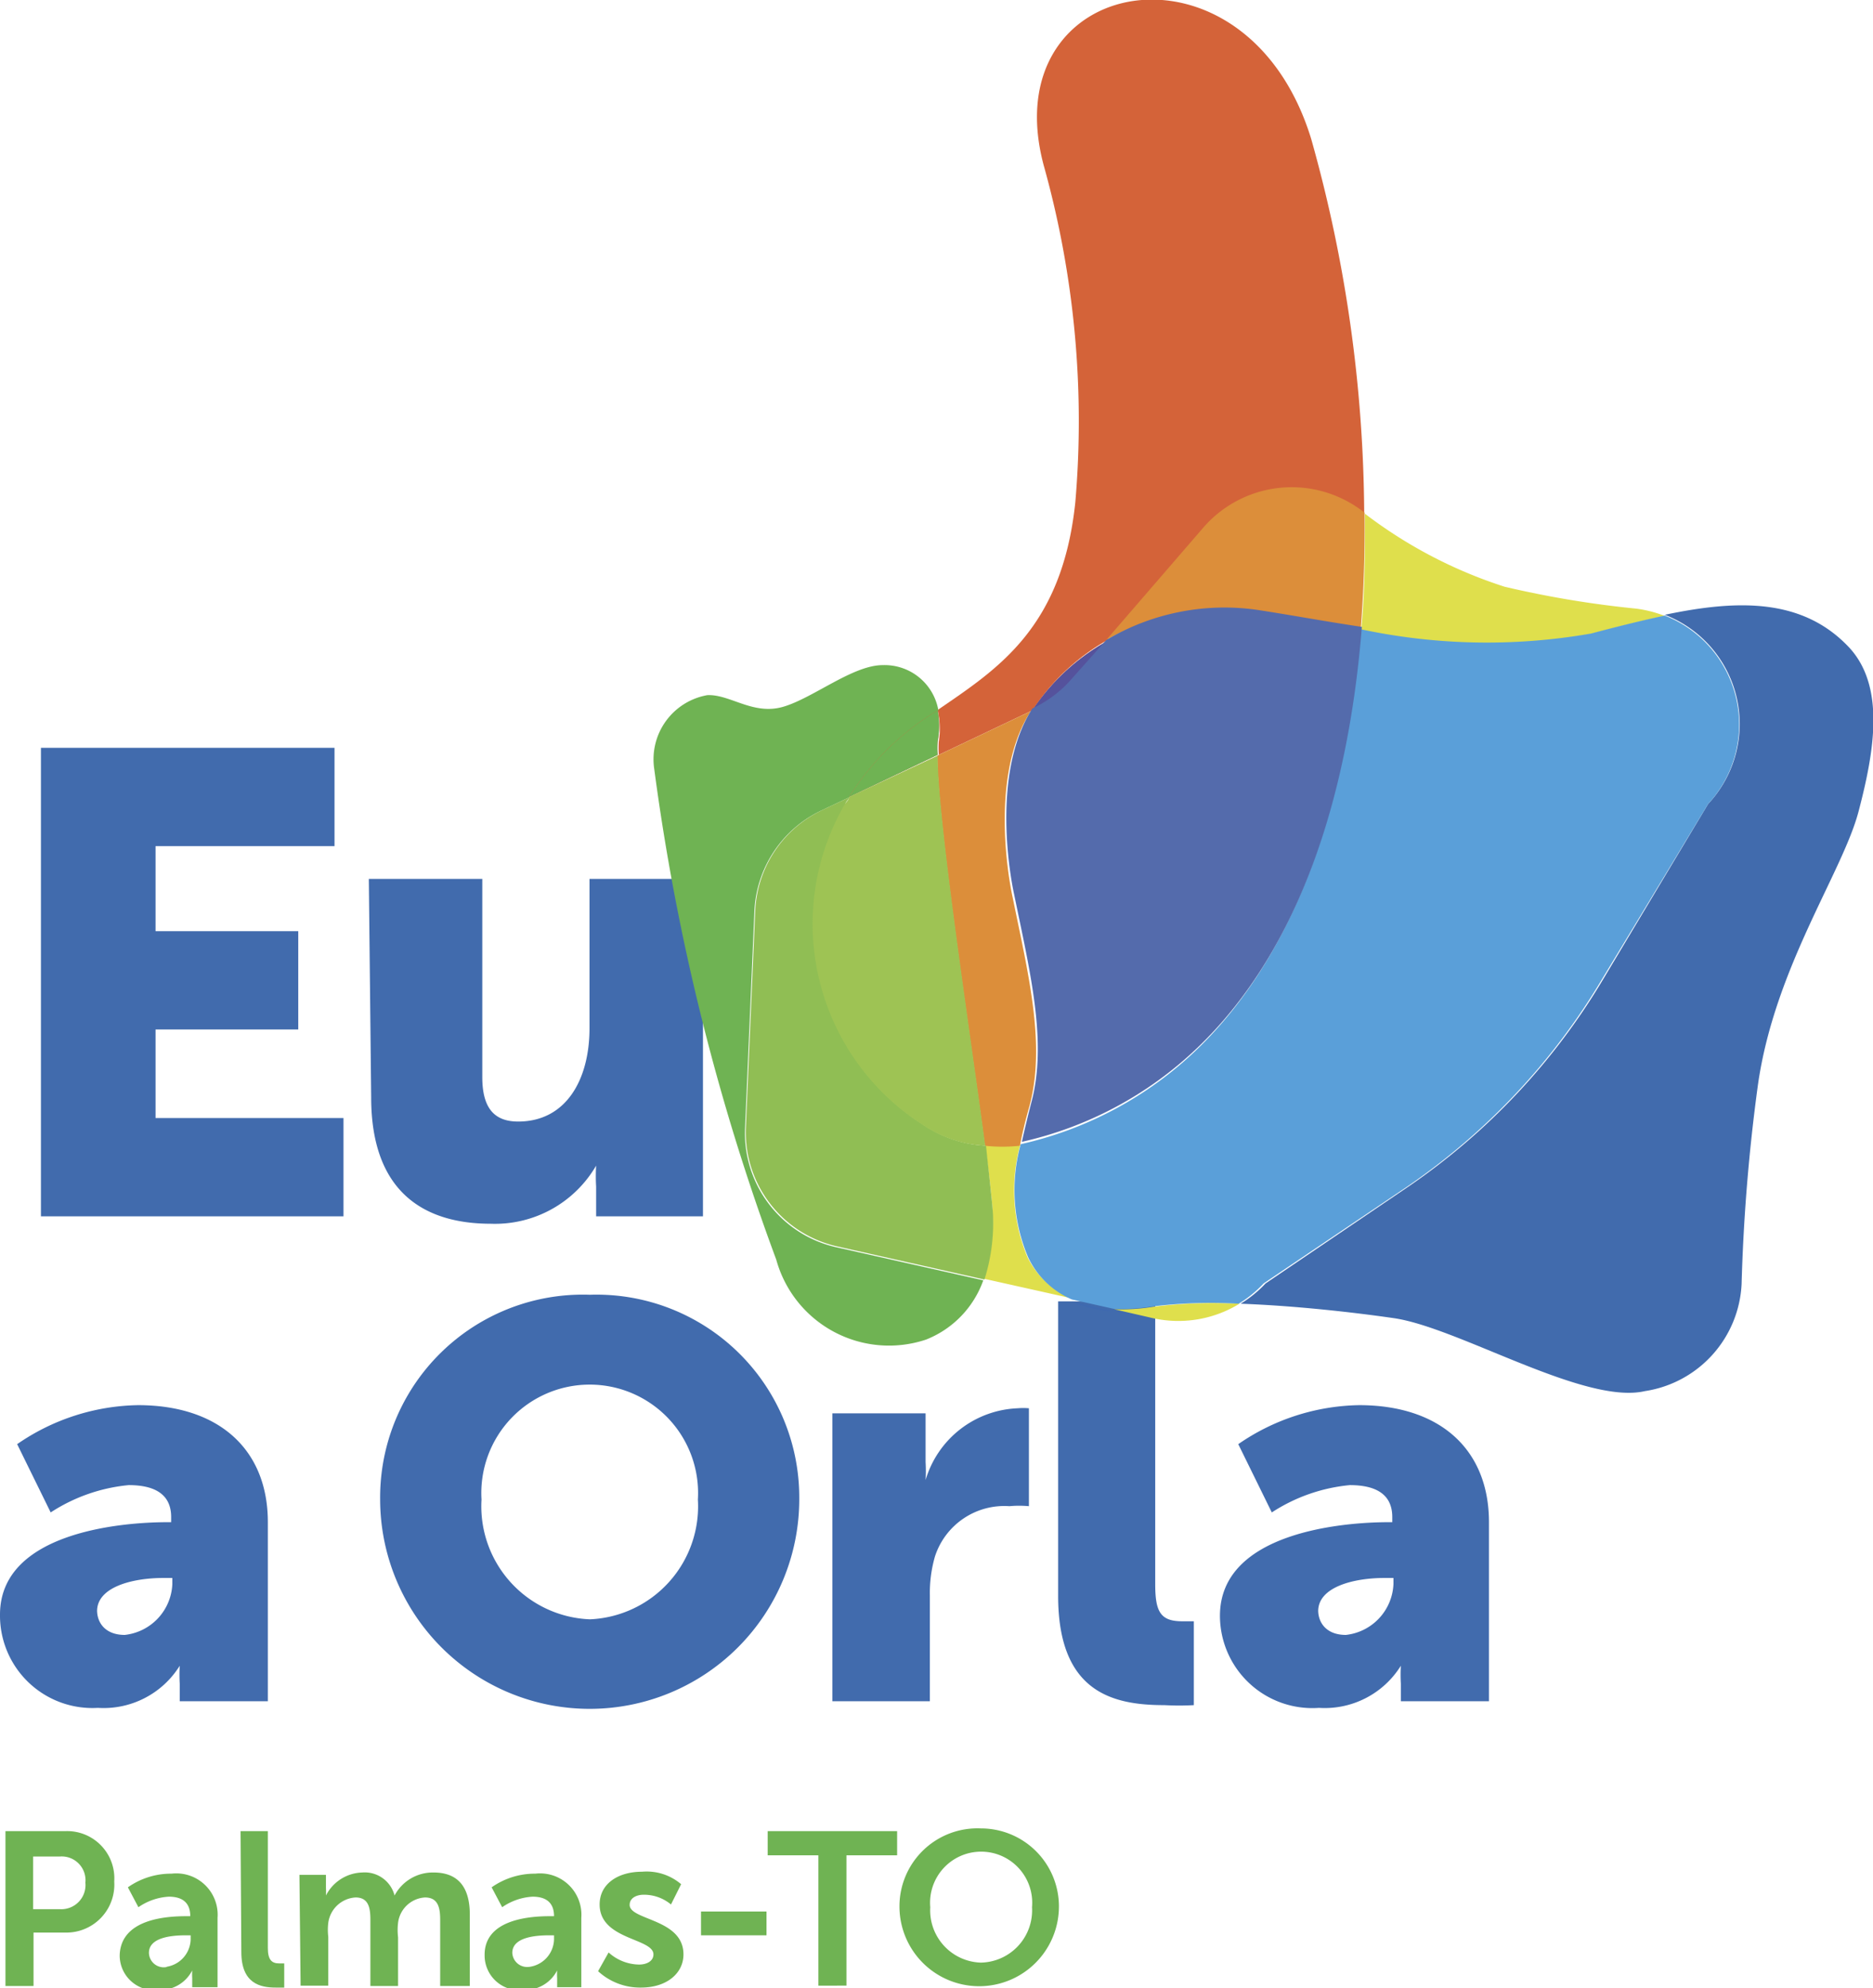
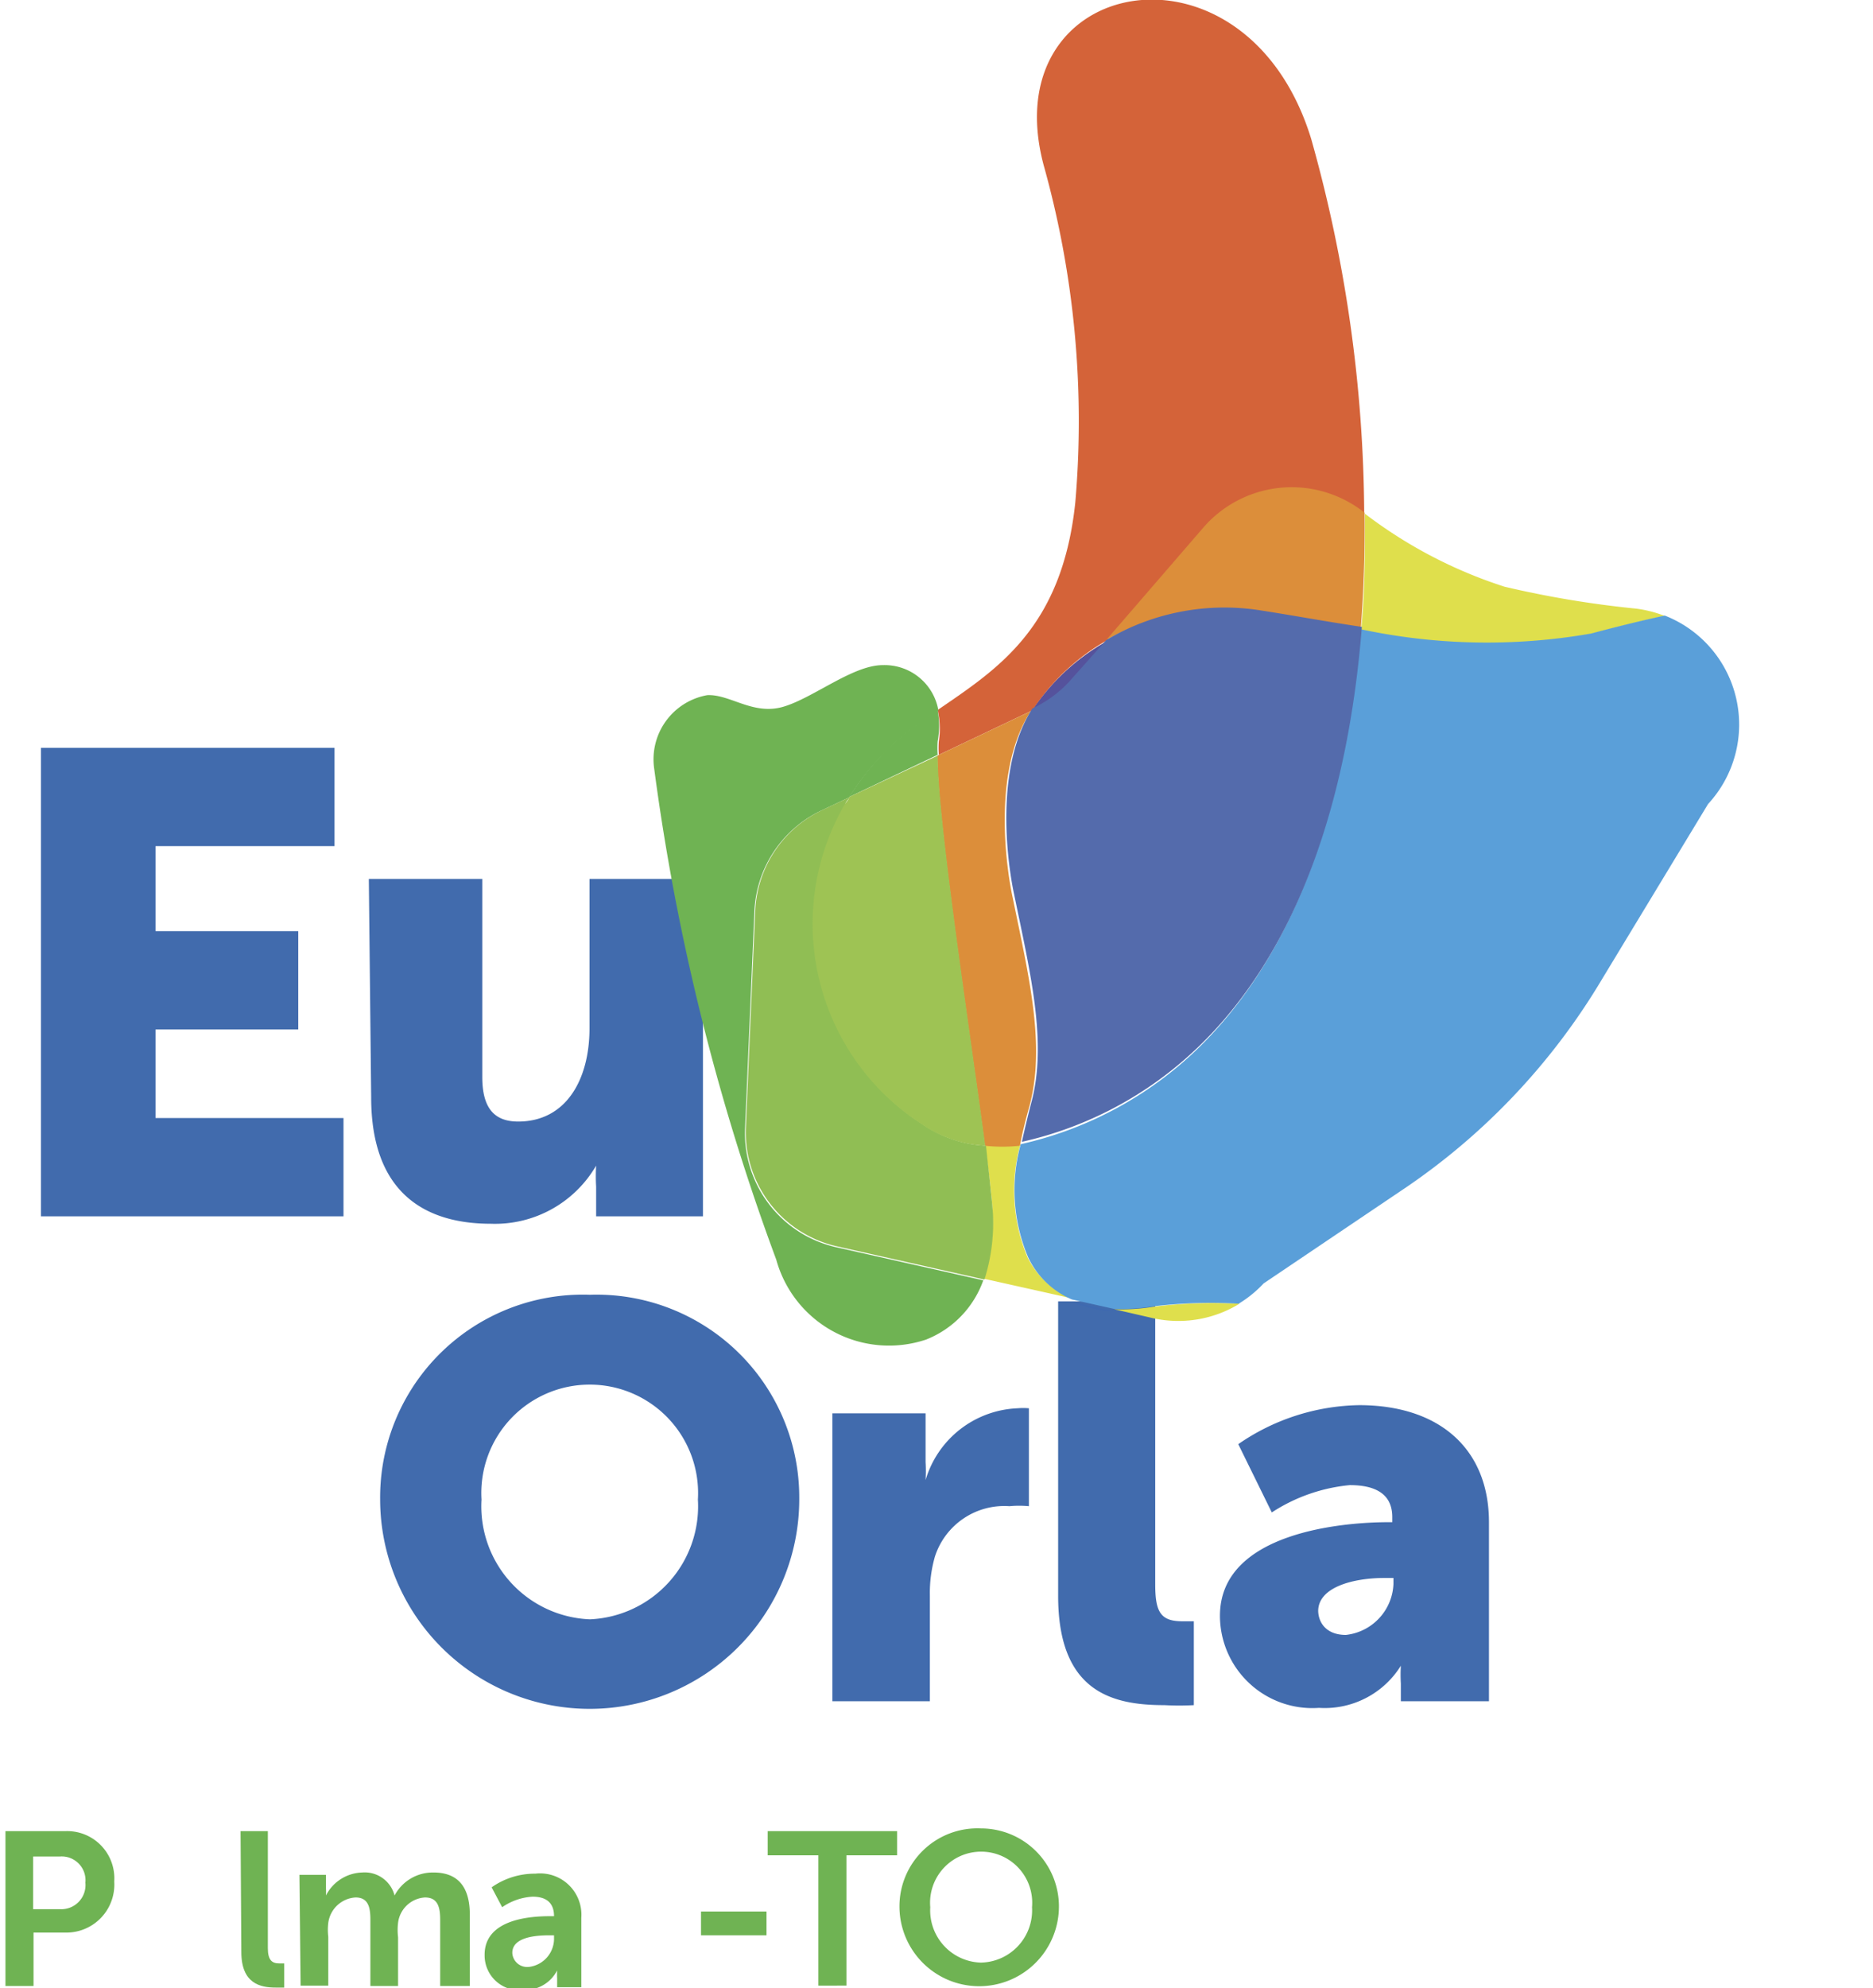
<svg xmlns="http://www.w3.org/2000/svg" viewBox="0 0 48.04 50.97">
  <defs>
    <style>.fc85126c-d2cb-4c18-9b3c-86ced05a9be5{isolation:isolate;}.\32 6c4b125-6409-4266-b7a3-7514627172c2{fill:#416bad;}.\36 aba903f-2951-440d-a731-02236535752c,.\39 4ab95e2-61a5-4348-b6e6-ab069dbbc5a2{fill:#6fb353;}.\33 a4ddd31-0c68-41d3-9254-b5f07df3d12a{fill:#dfdf4c;}.\35 4d2f654-7d0c-4214-b20c-68dc4fee28bf,.d1240b1b-bc37-4c0e-8a73-5d7656b4a098{fill:#d46339;}.\39 153add2-dce6-43fe-8178-38a3dd1e1a40{fill:#dc8e3a;}.ece3d07a-9216-4e63-bf83-363dded32a78{fill:#3e69b0;}.\35 4d2f654-7d0c-4214-b20c-68dc4fee28bf,.\36 aba903f-2951-440d-a731-02236535752c,.ece3d07a-9216-4e63-bf83-363dded32a78{mix-blend-mode:hard-light;}.\33 bc4926c-5202-45ba-a5be-86a7c15bf51f{fill:#5a9fd9;}.\39 c99f18a-2c7a-4cb1-9c6e-eddae7b3fd59{fill:#55529c;}.ec135ccb-f117-476e-b93d-7477c90c3e30{fill:#546bac;}.\32 f9ce062-c060-40b0-8b99-87c8fed1e07a{fill:#90be54;}.\37 dd3df2b-41b0-4a12-9e38-e0ccda232e8b{fill:#9ec354;}</style>
  </defs>
  <title>logoorla</title>
  <g class="fc85126c-d2cb-4c18-9b3c-86ced05a9be5">
    <g id="918cc20a-9d48-4178-8d72-766d49fb2378" data-name="Layer 2">
      <path class="26c4b125-6409-4266-b7a3-7514627172c2" d="M30.76,510.56h7.53v2.52H33.7v2.18h3.66v2.52H33.7v2.27h4.82v2.52H30.76Z" transform="translate(-29.71 -491.39)" />
      <path class="26c4b125-6409-4266-b7a3-7514627172c2" d="M39.17,513.92h2.91V519c0,.81.32,1.14.92,1.14,1.24,0,1.83-1.09,1.83-2.39v-3.83h2.91v8.65H45v-.76a4.6,4.6,0,0,1,0-.54h0a3,3,0,0,1-2.7,1.49c-1.71,0-3.07-.81-3.07-3.24Z" transform="translate(-29.71 -491.39)" />
-       <path class="26c4b125-6409-4266-b7a3-7514627172c2" d="M34,530.41h.1v-.13c0-.62-.47-.82-1.09-.82a4.42,4.42,0,0,0-2,.7l-.86-1.75a5.6,5.6,0,0,1,3.1-1c2.08,0,3.33,1.14,3.33,3V535H34.32v-.45a3.9,3.9,0,0,1,0-.46h0a2.3,2.3,0,0,1-2.1,1.08,2.37,2.37,0,0,1-2.51-2.39C29.71,530.66,32.85,530.41,34,530.41Zm-1.09,2.89A1.37,1.37,0,0,0,34.13,532v-.16H33.9c-.79,0-1.7.23-1.7.85C32.21,533,32.42,533.3,32.91,533.3Z" transform="translate(-29.71 -491.39)" />
      <path class="26c4b125-6409-4266-b7a3-7514627172c2" d="M44.84,524.58a5.2,5.2,0,0,1,5.37,5.24,5.37,5.37,0,1,1-10.75,0A5.2,5.2,0,0,1,44.84,524.58Zm0,8.32a2.9,2.9,0,0,0,2.77-3.07,2.78,2.78,0,1,0-5.55,0A2.9,2.9,0,0,0,44.84,532.9Z" transform="translate(-29.71 -491.39)" />
      <path class="26c4b125-6409-4266-b7a3-7514627172c2" d="M51.06,527.62h2.39v1.25a3.88,3.88,0,0,1,0,.46h0a2.57,2.57,0,0,1,2.36-1.84,1.68,1.68,0,0,1,.29,0V530a2.64,2.64,0,0,0-.5,0,1.87,1.87,0,0,0-1.91,1.29,3.36,3.36,0,0,0-.13,1V535H51.06Z" transform="translate(-29.71 -491.39)" />
      <path class="26c4b125-6409-4266-b7a3-7514627172c2" d="M56.85,524.75h2.49V532c0,.7.13.95.69.95h.3v2.15a6.76,6.76,0,0,1-.75,0c-1.32,0-2.73-.32-2.73-2.8Z" transform="translate(-29.71 -491.39)" />
      <path class="26c4b125-6409-4266-b7a3-7514627172c2" d="M65.32,530.41h.1v-.13c0-.62-.47-.82-1.09-.82a4.42,4.42,0,0,0-2,.7l-.86-1.75a5.6,5.6,0,0,1,3.1-1c2.08,0,3.33,1.14,3.33,3V535H65.64v-.45a3.92,3.92,0,0,1,0-.46h0a2.3,2.3,0,0,1-2.1,1.08A2.37,2.37,0,0,1,61,532.81C61,530.66,64.18,530.41,65.32,530.41Zm-1.09,2.89A1.37,1.37,0,0,0,65.45,532v-.16h-.23c-.79,0-1.7.23-1.7.85C63.53,533,63.74,533.3,64.23,533.3Z" transform="translate(-29.71 -491.39)" />
      <path class="94ab95e2-61a5-4348-b6e6-ab069dbbc5a2" d="M29.85,538.33h1.53a1.21,1.21,0,0,1,1.26,1.29,1.23,1.23,0,0,1-1.26,1.31h-.81v1.37h-.72Zm1.39,2a.62.62,0,0,0,.66-.68.61.61,0,0,0-.65-.67h-.69v1.35Z" transform="translate(-29.71 -491.39)" />
-       <path class="94ab95e2-61a5-4348-b6e6-ab069dbbc5a2" d="M34.5,540.51h.09v0c0-.37-.23-.5-.55-.5a1.52,1.52,0,0,0-.78.27l-.27-.51a1.92,1.92,0,0,1,1.12-.35,1.06,1.06,0,0,1,1.18,1.13v1.78h-.65v-.23a1.82,1.82,0,0,1,0-.2h0a.92.92,0,0,1-.86.5.89.89,0,0,1-1-.89C32.81,540.57,34,540.51,34.5,540.51Zm-.54,1.3a.73.73,0,0,0,.64-.75V541h-.12c-.36,0-.95.05-.95.45A.38.38,0,0,0,34,541.81Z" transform="translate(-29.71 -491.39)" />
      <path class="94ab95e2-61a5-4348-b6e6-ab069dbbc5a2" d="M35.88,538.33h.7v3c0,.31.11.39.29.39H37v.62l-.22,0c-.39,0-.88-.1-.88-.91Z" transform="translate(-29.71 -491.39)" />
      <path class="94ab95e2-61a5-4348-b6e6-ab069dbbc5a2" d="M37.39,539.45h.68v.33a1.77,1.77,0,0,1,0,.2h0a1.08,1.08,0,0,1,.93-.59.79.79,0,0,1,.83.59h0a1.11,1.11,0,0,1,1-.59c.59,0,.93.33.93,1.08v1.83H41v-1.7c0-.32-.06-.57-.39-.57a.74.74,0,0,0-.69.65,1.54,1.54,0,0,0,0,.37v1.25h-.71v-1.7c0-.31-.05-.57-.38-.57a.75.75,0,0,0-.7.65,1.48,1.48,0,0,0,0,.36v1.25h-.71Z" transform="translate(-29.71 -491.39)" />
      <path class="94ab95e2-61a5-4348-b6e6-ab069dbbc5a2" d="M43.82,540.51h.1v0c0-.37-.23-.5-.55-.5a1.52,1.52,0,0,0-.78.27l-.27-.51a1.92,1.92,0,0,1,1.12-.35,1.06,1.06,0,0,1,1.18,1.13v1.78H44v-.23a1.79,1.79,0,0,1,0-.2h0a.92.92,0,0,1-.86.5.89.89,0,0,1-1-.89C42.13,540.57,43.35,540.51,43.82,540.51Zm-.54,1.3a.73.73,0,0,0,.64-.75V541h-.12c-.36,0-.95.05-.95.45A.38.38,0,0,0,43.27,541.81Z" transform="translate(-29.71 -491.39)" />
-       <path class="94ab95e2-61a5-4348-b6e6-ab069dbbc5a2" d="M45.32,541.44a1.19,1.19,0,0,0,.78.31c.2,0,.37-.09.37-.26,0-.42-1.38-.37-1.38-1.28,0-.53.47-.84,1.09-.84a1.36,1.36,0,0,1,1,.32l-.26.52a1.08,1.08,0,0,0-.7-.25c-.18,0-.36.08-.36.26,0,.4,1.38.35,1.38,1.27,0,.47-.41.85-1.09.85a1.59,1.59,0,0,1-1.1-.42Z" transform="translate(-29.71 -491.39)" />
      <path class="94ab95e2-61a5-4348-b6e6-ab069dbbc5a2" d="M47.69,540.39h1.68V541H47.69Z" transform="translate(-29.71 -491.39)" />
      <path class="94ab95e2-61a5-4348-b6e6-ab069dbbc5a2" d="M50.7,538.95H49.4v-.62h3.32v.62h-1.3v3.34H50.7Z" transform="translate(-29.71 -491.39)" />
      <path class="94ab95e2-61a5-4348-b6e6-ab069dbbc5a2" d="M54.87,538.26a2,2,0,0,1,2,2,2,2,0,1,1-4.09,0A2,2,0,0,1,54.87,538.26Zm0,3.44a1.34,1.34,0,0,0,1.31-1.42,1.31,1.31,0,1,0-2.61,0A1.34,1.34,0,0,0,54.87,541.7Z" transform="translate(-29.71 -491.39)" />
      <path class="3a4ddd31-0c68-41d3-9254-b5f07df3d12a" d="M56.07,523.63a4.42,4.42,0,0,1-.19-2.9,4.17,4.17,0,0,1-.9,0c.11.87.19,1.52.19,1.8a4.81,4.81,0,0,1-.22,1.64l2.24.5A2.2,2.2,0,0,1,56.07,523.63Z" transform="translate(-29.71 -491.39)" />
      <path class="3a4ddd31-0c68-41d3-9254-b5f07df3d12a" d="M59.28,524.89a5,5,0,0,1-1,.06l1,.23a3,3,0,0,0,2.22-.37A12.25,12.25,0,0,0,59.28,524.89Z" transform="translate(-29.71 -491.39)" />
      <path class="3a4ddd31-0c68-41d3-9254-b5f07df3d12a" d="M70.52,507.64c.64-.17,1.28-.33,1.89-.46a3.06,3.06,0,0,0-.75-.19,25.89,25.89,0,0,1-3.36-.56,11.89,11.89,0,0,1-3.58-1.87c0,1,0,2-.1,3A15.51,15.51,0,0,0,70.52,507.64Z" transform="translate(-29.71 -491.39)" />
      <path class="d1240b1b-bc37-4c0e-8a73-5d7656b4a098" d="M53.79,510.39a2.29,2.29,0,0,0,0,.35l2.4-1.14a5.57,5.57,0,0,1,1.92-1.8l2.48-2.87a3,3,0,0,1,4-.46l.11.08a36,36,0,0,0-1.36-9.6c-1.67-5.44-8.17-4.22-6.86.68a24.31,24.31,0,0,1,.81,8.64c-.34,3.23-2,4.27-3.53,5.32A2.15,2.15,0,0,1,53.79,510.39Z" transform="translate(-29.71 -491.39)" />
      <path class="9153add2-dce6-43fe-8178-38a3dd1e1a40" d="M55.68,514.38s-.68-3,.47-4.76h0l-2.4,1.14c0,1.68.83,7.08,1.22,10a4.17,4.17,0,0,0,.9,0c.06-.32.14-.65.24-1C56.54,518.18,56.09,516.39,55.68,514.38Z" transform="translate(-29.71 -491.39)" />
      <path class="9153add2-dce6-43fe-8178-38a3dd1e1a40" d="M60.56,504.93l-2.48,2.87a5.93,5.93,0,0,1,3.82-.71c.81.11,1.74.28,2.71.44.08-1,.11-2,.1-3l-.11-.08A3,3,0,0,0,60.56,504.93Z" transform="translate(-29.71 -491.39)" />
-       <path class="26c4b125-6409-4266-b7a3-7514627172c2" d="M77.15,508c-1.2-1.29-2.88-1.24-4.74-.85A3,3,0,0,1,73.52,512l-2.69,4.49a16.93,16.93,0,0,1-5,5.32l-3.66,2.48a3,3,0,0,1-.64.52c1.38.05,2.9.22,3.93.37,1.66.24,4.89,2.23,6.44,1.87a2.92,2.92,0,0,0,2.48-2.75,47.2,47.2,0,0,1,.42-5.11c.43-3,2.17-5.44,2.58-7S78.06,509,77.15,508Z" transform="translate(-29.71 -491.39)" />
      <path class="ece3d07a-9216-4e63-bf83-363dded32a78" d="M58.26,525l-1.07-.24A3,3,0,0,0,58.26,525Z" transform="translate(-29.71 -491.39)" />
      <path class="3bc4926c-5202-45ba-a5be-86a7c15bf51f" d="M65.8,521.81a16.93,16.93,0,0,0,5-5.32L73.52,512a3,3,0,0,0-1.11-4.83c-.61.13-1.25.29-1.89.46a15.51,15.51,0,0,1-5.91-.11c-.33,4.15-1.53,8.22-4.23,10.8a9.51,9.51,0,0,1-4.49,2.4,4.42,4.42,0,0,0,.19,2.9,2.2,2.2,0,0,0,1.12,1.08l1.07.24a5,5,0,0,0,1-.06,12.25,12.25,0,0,1,2.21-.07,3,3,0,0,0,.64-.52Z" transform="translate(-29.71 -491.39)" />
      <path class="54d2f654-7d0c-4214-b20c-68dc4fee28bf" d="M57.19,508.84l.89-1a5.57,5.57,0,0,0-1.92,1.8l0,0A3,3,0,0,0,57.19,508.84Z" transform="translate(-29.71 -491.39)" />
      <path class="9c99f18a-2c7a-4cb1-9c6e-eddae7b3fd59" d="M57.19,508.84l.89-1a5.57,5.57,0,0,0-1.92,1.8l0,0A3,3,0,0,0,57.19,508.84Z" transform="translate(-29.71 -491.39)" />
      <path class="ec135ccb-f117-476e-b93d-7477c90c3e30" d="M58.08,507.8l-.89,1a3,3,0,0,1-1,.75l0,0h0c-1.15,1.79-.47,4.76-.47,4.76.41,2,.86,3.8.44,5.35-.09.35-.17.68-.24,1a9.51,9.51,0,0,0,4.49-2.4c2.71-2.58,3.9-6.65,4.23-10.8-1-.15-1.91-.32-2.71-.44A5.93,5.93,0,0,0,58.08,507.8Z" transform="translate(-29.71 -491.39)" />
      <path class="94ab95e2-61a5-4348-b6e6-ab069dbbc5a2" d="M48.82,520.3l.24-5.55a3,3,0,0,1,1.71-2.58l.72-.34a6.79,6.79,0,0,1,2.29-2.22,1.4,1.4,0,0,0-1.43-1.17c-.77,0-1.79.85-2.56,1.07s-1.36-.33-1.94-.3a1.67,1.67,0,0,0-1.36,1.89,58,58,0,0,0,3.13,12.58,3,3,0,0,0,3.84,2.05,2.55,2.55,0,0,0,1.47-1.52l-3.78-.85A3,3,0,0,1,48.82,520.3Z" transform="translate(-29.71 -491.39)" />
      <path class="2f9ce062-c060-40b0-8b99-87c8fed1e07a" d="M55,520.76a3.14,3.14,0,0,1-1.61-.54,6.11,6.11,0,0,1-2-8.2c0-.07.08-.13.12-.2l-.72.34a3,3,0,0,0-1.71,2.58l-.24,5.55a3,3,0,0,0,2.34,3.05l3.78.85a4.81,4.81,0,0,0,.22-1.64C55.17,522.29,55.09,521.63,55,520.76Z" transform="translate(-29.71 -491.39)" />
-       <path class="54d2f654-7d0c-4214-b20c-68dc4fee28bf" d="M51.49,511.82l2.27-1.08a2.29,2.29,0,0,1,0-.35,2.15,2.15,0,0,0,0-.79A6.79,6.79,0,0,0,51.49,511.82Z" transform="translate(-29.71 -491.39)" />
      <path class="6aba903f-2951-440d-a731-02236535752c" d="M51.49,511.82l2.27-1.08a2.29,2.29,0,0,1,0-.35,2.15,2.15,0,0,0,0-.79A6.79,6.79,0,0,0,51.49,511.82Z" transform="translate(-29.71 -491.39)" />
      <path class="7dd3df2b-41b0-4a12-9e38-e0ccda232e8b" d="M51.49,511.82c0,.07-.08.13-.12.2a6.11,6.11,0,0,0,2,8.2,3.14,3.14,0,0,0,1.61.54c-.39-2.94-1.22-8.34-1.22-10Z" transform="translate(-29.71 -491.39)" />
    </g>
  </g>
</svg>